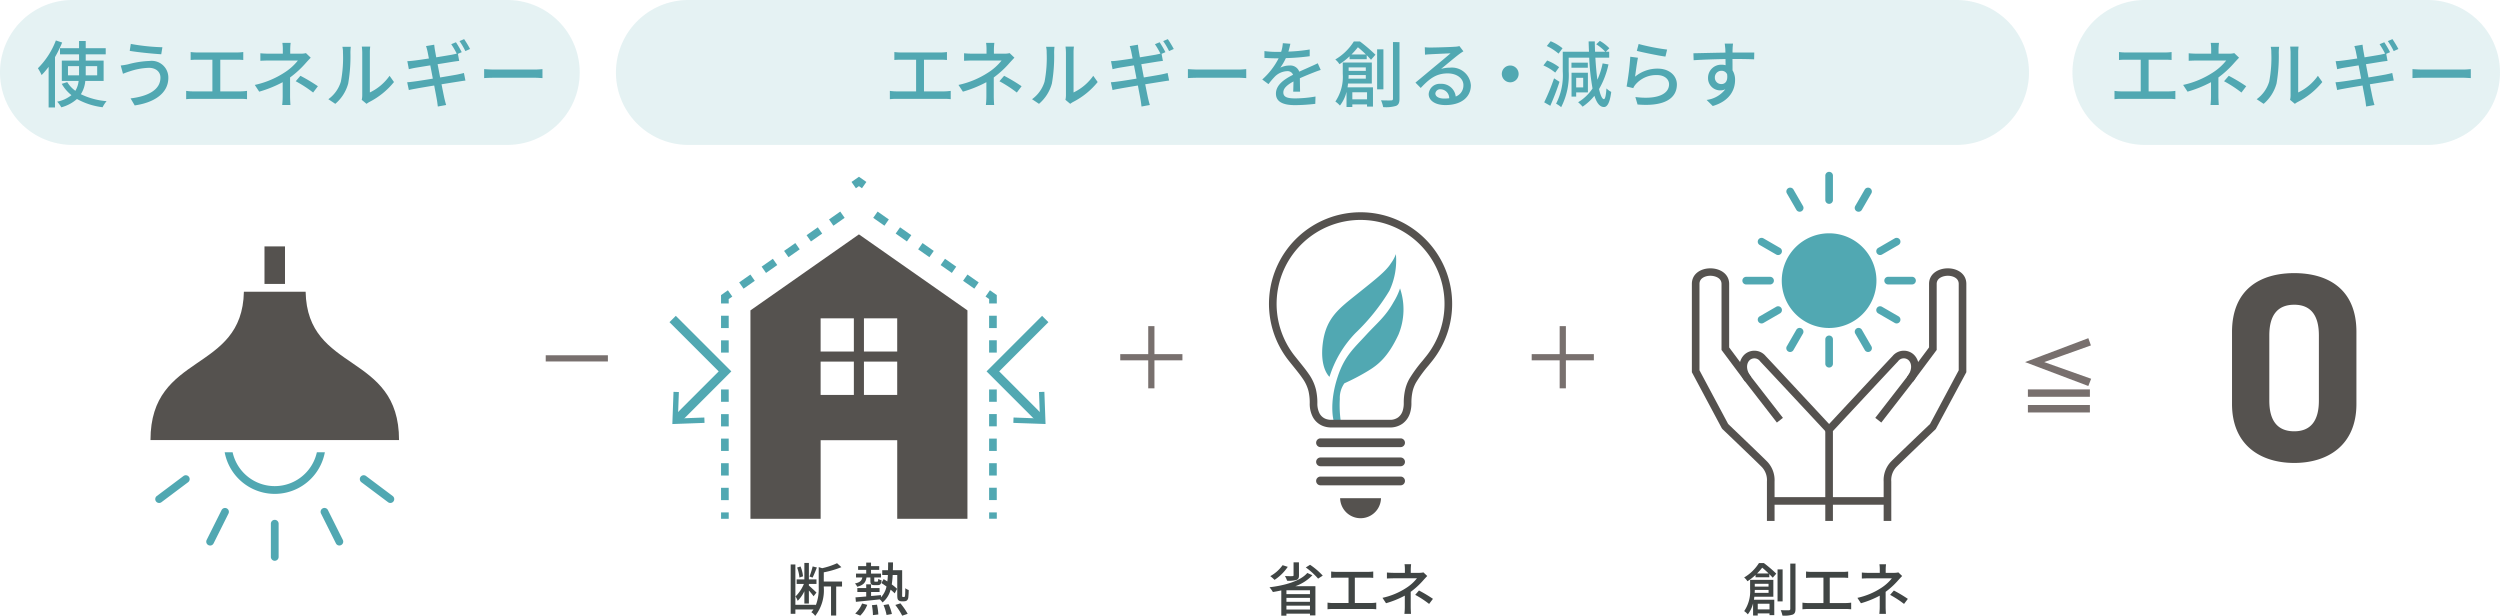
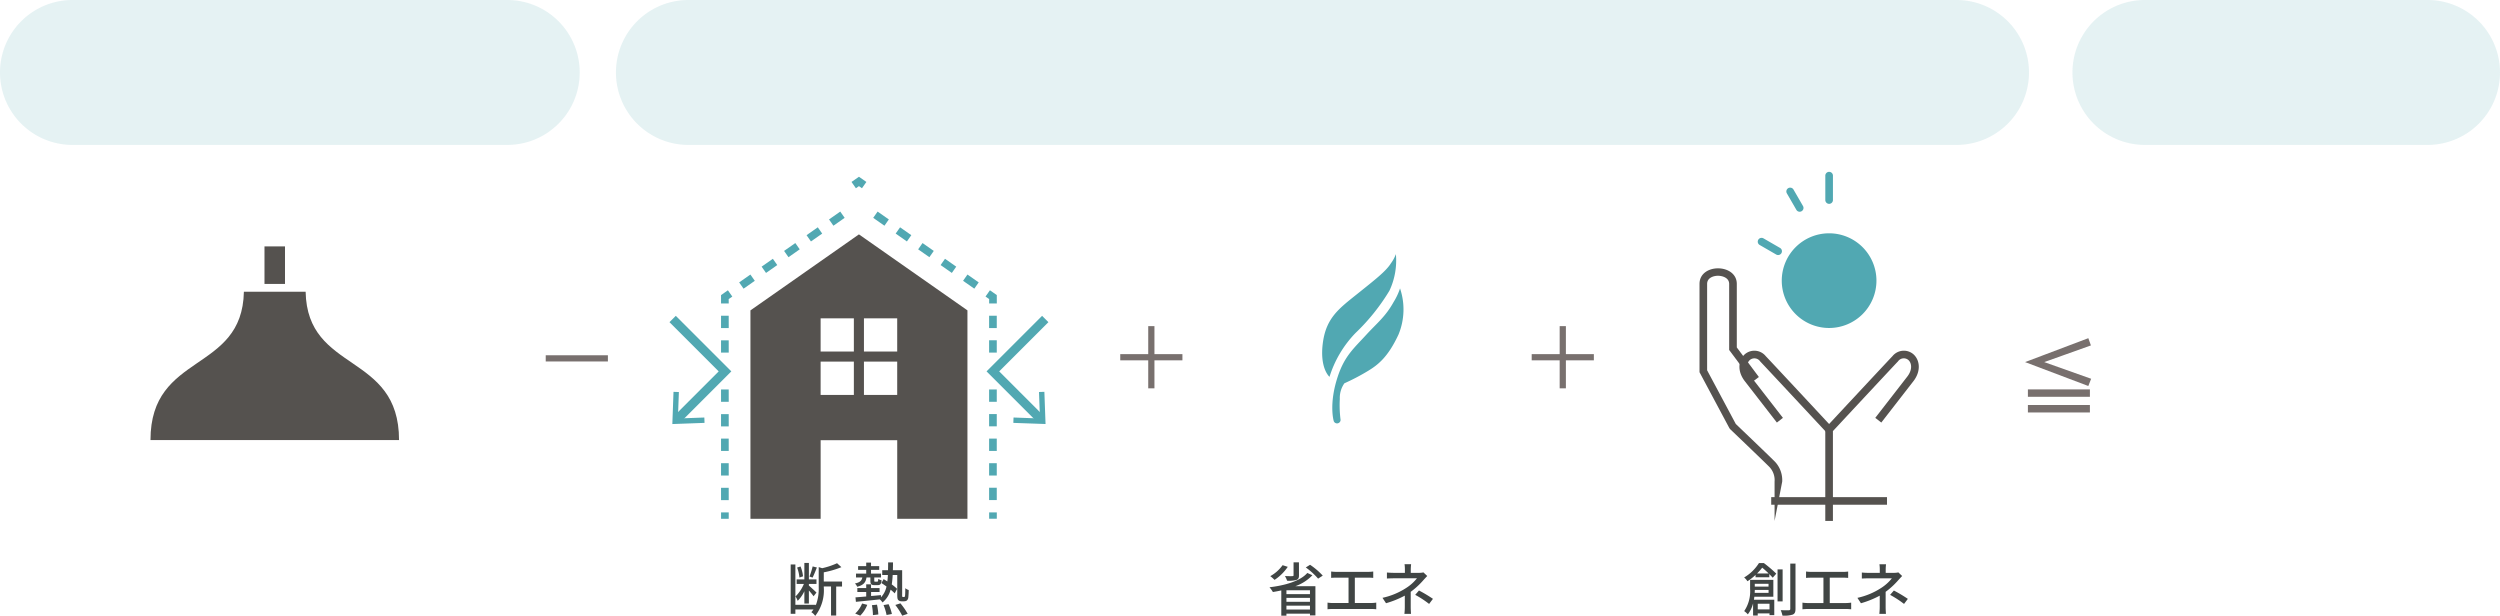
<svg xmlns="http://www.w3.org/2000/svg" width="345" height="84.996">
  <path d="M10 0h60a10 10 0 010 20H10a10 10 0 010-20zm286 0h39a10 10 0 010 20h-39a10 10 0 010-20zM95 0h175a10 10 0 010 20H95a10 10 0 010-20z" fill="#51a8b2" opacity=".15" />
-   <path d="M7.71 5.58a10.8 10.8 0 01-2.48 3.84 6.2 6.2 0 01.51.94 10.159 10.159 0 00.97-1.14v5.61h.88V7.88a17 17 0 00.99-2.01zm1.67 4.82V9.13h1.53v1.27zm4.03-1.27v1.27h-1.58V9.13zm.89 2.04V8.36h-2.47V7.5h2.76v-.85h-2.76v-.99h-.92v.99H8.28v.85h2.63v.86H8.53v2.81h2.32a3.316 3.316 0 01-.45 1.36 4.108 4.108 0 01-1.12-1.2l-.76.24a5.442 5.442 0 001.34 1.56 4.58 4.58 0 01-1.97.9 3.97 3.97 0 01.57.78 5.275 5.275 0 002.16-1.15 9.708 9.708 0 003.54 1.14 4.06 4.06 0 01.55-.84 9.908 9.908 0 01-3.55-.96 4.06 4.06 0 00.61-1.83zm7.84-.47c0 1.69-1.67 2.58-4.12 2.88l.57.97c2.68-.39 4.64-1.66 4.64-3.81a2.3 2.3 0 00-2.57-2.33 13.03 13.03 0 00-3.01.47 8.853 8.853 0 01-.99.16l.31 1.14c.26-.1.59-.23.89-.32a9.24 9.24 0 012.68-.5c.99 0 1.6.57 1.6 1.34zm-4.09-4.64l-.15.96c1.14.2 3.22.4 4.35.47l.16-.97a28.364 28.364 0 01-4.36-.46zm8.26 1.12v1.1c.26-.03.67-.04.89-.04h2.11v4.37h-2.69a5.912 5.912 0 01-.93-.07v1.15a7.545 7.545 0 01.93-.05h6.6a6.924 6.924 0 01.87.05v-1.15a7.3 7.3 0 01-.87.07H30.4V8.24h2.27a8.9 8.9 0 01.9.04v-1.1a6.372 6.372 0 01-.9.06H27.2a7 7 0 01-.89-.06zm13.8-1.26h-1.14a6.075 6.075 0 01.06.9v.59h-1.86c-.34 0-.9-.02-1.24-.06v1.04c.31-.02.9-.04 1.26-.04h3.92a7.5 7.5 0 01-1.88 1.68 12.256 12.256 0 01-4.07 1.69l.61.93a16.2 16.2 0 003.24-1.31v1.97a10.41 10.41 0 01-.07 1.18h1.14c-.02-.31-.05-.81-.05-1.18v-2.62a13.45 13.45 0 002.2-2.03c.18-.2.44-.48.65-.7l-.66-.63a2.956 2.956 0 01-.71.08h-1.46v-.59a7.981 7.981 0 01.06-.9zm3.1 6.85l.66-.87a23.908 23.908 0 00-2.41-1.44l-.65.75a17.214 17.214 0 012.4 1.56zm6.71 1.01l.66.55a3.108 3.108 0 01.38-.25 10.522 10.522 0 003.41-2.76l-.61-.86a7.035 7.035 0 01-2.72 2.3V7.23a6.023 6.023 0 01.05-.8h-1.16a7.329 7.329 0 01.06.8v5.92a2.884 2.884 0 01-.07.63zm-4.61-.09l.96.64a5.618 5.618 0 001.78-2.8 21.908 21.908 0 00.31-4.27 7.485 7.485 0 01.05-.8h-1.16a3.116 3.116 0 01.08.81 17.339 17.339 0 01-.29 3.99 4.629 4.629 0 01-1.73 2.43zm17.61-7.86l-.65.27a11.942 11.942 0 01.76 1.3c-.19.05-.43.1-.67.15-.39.07-1.24.21-2.16.36-.09-.51-.16-.89-.18-1.01-.04-.23-.08-.54-.1-.73l-1.13.19a6.025 6.025 0 01.2.71c.03.14.1.51.2 1-.91.14-1.74.26-2.11.3-.31.04-.59.06-.87.07l.21 1.11c.32-.08.56-.13.86-.19.35-.06 1.18-.19 2.1-.34.11.57.23 1.21.35 1.83-1.08.18-2.1.34-2.59.4-.28.04-.7.09-.95.1l.23 1.08c.22-.06.53-.12.93-.19.47-.09 1.48-.26 2.57-.44.17.92.32 1.68.36 1.93.06.3.09.62.14.97l1.15-.21c-.1-.3-.18-.65-.25-.94-.06-.27-.21-1.01-.39-1.92.94-.15 1.81-.29 2.33-.37.38-.06.74-.12.97-.14l-.21-1.05c-.23.07-.56.14-.94.22-.48.09-1.37.24-2.34.4-.12-.62-.24-1.26-.35-1.83.9-.14 1.74-.28 2.18-.35.28-.04.62-.09.8-.1l-.18-.98.53-.23a14.4 14.4 0 00-.8-1.37zm1.13-.43l-.64.27a9.978 9.978 0 01.81 1.38l.65-.29a14.449 14.449 0 00-.82-1.36zm2.76 4.14v1.24c.34-.03.94-.05 1.49-.05h5.44c.44 0 .9.04 1.12.05V9.54c-.25.02-.64.06-1.12.06H68.3c-.54 0-1.16-.04-1.49-.06zm225.61-2.36v1.1c.26-.03.67-.04.89-.04h2.11v4.37h-2.69a5.912 5.912 0 01-.93-.07v1.15a7.545 7.545 0 01.93-.05h6.6a6.924 6.924 0 01.87.05v-1.15a7.3 7.3 0 01-.87.07h-2.82V8.24h2.27a8.9 8.9 0 01.9.04v-1.1a6.372 6.372 0 01-.9.06h-5.47a7 7 0 01-.89-.06zm13.8-1.26h-1.14a6.074 6.074 0 01.06.9v.59h-1.86c-.34 0-.9-.02-1.24-.06v1.04c.31-.02.9-.04 1.26-.04h3.92a7.5 7.5 0 01-1.88 1.68 12.256 12.256 0 01-4.07 1.69l.61.93a16.2 16.2 0 003.24-1.31v1.97a10.411 10.411 0 01-.07 1.18h1.14c-.02-.31-.05-.81-.05-1.18v-2.62a13.451 13.451 0 002.2-2.03c.18-.2.44-.48.65-.7l-.66-.63a2.956 2.956 0 01-.71.08h-1.46v-.59a7.982 7.982 0 01.06-.9zm3.1 6.85l.66-.87a23.908 23.908 0 00-2.41-1.44l-.65.75a17.214 17.214 0 012.4 1.56zm6.71 1.01l.66.55a3.108 3.108 0 01.38-.25 10.522 10.522 0 003.41-2.76l-.61-.86a7.035 7.035 0 01-2.72 2.3V7.23a6.023 6.023 0 01.05-.8h-1.16a7.329 7.329 0 01.06.8v5.92a2.884 2.884 0 01-.07.63zm-4.61-.09l.96.64a5.618 5.618 0 001.78-2.8 21.908 21.908 0 00.31-4.27 7.485 7.485 0 01.05-.8h-1.16a3.116 3.116 0 01.08.81 17.339 17.339 0 01-.29 3.99 4.629 4.629 0 01-1.73 2.43zm17.61-7.86l-.65.27a11.942 11.942 0 01.76 1.3c-.19.05-.43.1-.67.15-.39.07-1.24.21-2.16.36-.09-.51-.16-.89-.18-1.01-.04-.23-.08-.54-.1-.73l-1.13.19a6.025 6.025 0 01.2.71c.03.14.1.51.2 1-.91.14-1.74.26-2.11.3-.31.04-.59.06-.87.07l.21 1.11c.32-.08.56-.13.86-.19.35-.06 1.18-.19 2.1-.34.11.57.23 1.21.35 1.83-1.08.18-2.1.34-2.59.4-.28.04-.7.09-.95.1l.23 1.08c.22-.06.53-.12.93-.19.47-.09 1.48-.26 2.57-.44.17.92.32 1.68.36 1.93.06.3.09.62.14.97l1.15-.21c-.1-.3-.18-.65-.25-.94-.06-.27-.21-1.01-.39-1.92.94-.15 1.81-.29 2.33-.37.38-.06.74-.12.97-.14l-.21-1.05c-.23.07-.56.14-.94.22-.48.09-1.37.24-2.34.4-.12-.62-.24-1.26-.35-1.83.9-.14 1.74-.28 2.18-.35.28-.04.62-.09.8-.1l-.18-.98.53-.23a14.4 14.4 0 00-.8-1.37zm1.13-.43l-.64.27a9.978 9.978 0 01.81 1.38l.65-.29a14.449 14.449 0 00-.82-1.36zm2.76 4.14v1.24c.34-.03.94-.05 1.49-.05h5.44c.44 0 .9.04 1.12.05V9.54c-.25.02-.64.06-1.12.06h-5.44c-.54 0-1.16-.04-1.49-.06zm-209.5-2.36v1.1c.26-.03.67-.04.89-.04h2.11v4.37h-2.69a5.912 5.912 0 01-.93-.07v1.15a7.545 7.545 0 01.93-.05h6.6a6.924 6.924 0 01.87.05v-1.15a7.3 7.3 0 01-.87.07h-2.82V8.24h2.27a8.9 8.9 0 01.9.04v-1.1a6.372 6.372 0 01-.9.06h-5.47a7 7 0 01-.89-.06zm13.8-1.26h-1.14a6.074 6.074 0 01.06.9v.59h-1.86c-.34 0-.9-.02-1.24-.06v1.04c.31-.02.9-.04 1.26-.04h3.92a7.5 7.5 0 01-1.88 1.68 12.256 12.256 0 01-4.07 1.69l.61.93a16.2 16.2 0 003.24-1.31v1.97a10.411 10.411 0 01-.07 1.18h1.14c-.02-.31-.05-.81-.05-1.18v-2.62a13.451 13.451 0 002.2-2.03c.18-.2.44-.48.65-.7l-.66-.63a2.956 2.956 0 01-.71.08h-1.46v-.59a7.982 7.982 0 01.06-.9zm3.1 6.85l.66-.87a23.908 23.908 0 00-2.41-1.44l-.65.75a17.214 17.214 0 012.4 1.56zm6.71 1.01l.66.55a3.108 3.108 0 01.38-.25 10.522 10.522 0 003.41-2.76l-.61-.86a7.035 7.035 0 01-2.72 2.3V7.23a6.023 6.023 0 01.05-.8h-1.16a7.329 7.329 0 01.06.8v5.92a2.884 2.884 0 01-.07.63zm-4.61-.09l.96.64a5.618 5.618 0 001.78-2.8 21.908 21.908 0 00.31-4.27 7.485 7.485 0 01.05-.8h-1.16a3.116 3.116 0 01.08.81 17.339 17.339 0 01-.29 3.99 4.629 4.629 0 01-1.73 2.43zm17.61-7.86l-.65.27a11.942 11.942 0 01.76 1.3c-.19.05-.43.1-.67.15-.39.07-1.24.21-2.16.36-.09-.51-.16-.89-.18-1.01-.04-.23-.08-.54-.1-.73l-1.13.19a6.025 6.025 0 01.2.71c.03.14.1.51.2 1-.91.14-1.74.26-2.11.3-.31.04-.59.06-.87.07l.21 1.11c.32-.08.56-.13.86-.19.35-.06 1.18-.19 2.1-.34.11.57.23 1.21.35 1.83-1.08.18-2.1.34-2.59.4-.28.04-.7.09-.95.1l.23 1.08c.22-.06.53-.12.93-.19.47-.09 1.48-.26 2.57-.44.17.92.32 1.68.36 1.93.06.3.09.62.14.97l1.15-.21c-.1-.3-.18-.65-.25-.94-.06-.27-.21-1.01-.39-1.92.94-.15 1.81-.29 2.33-.37.38-.06.74-.12.97-.14l-.21-1.05c-.23.07-.56.14-.94.22-.48.09-1.37.24-2.34.4-.12-.62-.24-1.26-.35-1.83.9-.14 1.74-.28 2.18-.35.28-.04.62-.09.8-.1l-.18-.98.53-.23a14.4 14.4 0 00-.8-1.37zm1.13-.43l-.64.27a9.978 9.978 0 01.81 1.38l.65-.29a14.449 14.449 0 00-.82-1.36zm2.77 4.14v1.24c.34-.03.94-.05 1.49-.05h5.44c.44 0 .9.04 1.12.05V9.54c-.25.02-.64.06-1.12.06h-5.44c-.54 0-1.16-.04-1.49-.06zm14.14-3.5l-1.04-.08a4.98 4.98 0 01-.23 1.19c-.2.01-.4.01-.59.01a12.926 12.926 0 01-1.72-.11v.94c.56.04 1.25.06 1.67.06h.29a10.048 10.048 0 01-2.26 2.92l.86.64a10.876 10.876 0 01.91-1.07 2.549 2.549 0 011.66-.72.8.8 0 01.82.5c-1.16.59-2.36 1.37-2.36 2.6s1.16 1.59 2.65 1.59a25.465 25.465 0 002.78-.18l.03-1.01a17.028 17.028 0 01-2.78.26c-1.01 0-1.66-.14-1.66-.82 0-.59.54-1.05 1.4-1.52-.01.49-.02 1.06-.04 1.41h.95c-.01-.48-.02-1.28-.03-1.85.7-.32 1.35-.58 1.86-.78.3-.12.73-.28 1.02-.37l-.41-.92c-.32.16-.61.29-.95.44-.47.22-.98.43-1.6.72a1.316 1.316 0 00-1.34-.85 2.937 2.937 0 00-1.28.3 8.024 8.024 0 00.77-1.32 30.9 30.9 0 003.29-.26v-.93a23.055 23.055 0 01-2.94.29c.13-.43.21-.8.27-1.08zm10.41 3.26v.48h-2.37V9.3zm-2.39 1.56c.01-.17.02-.34.02-.5h2.37v.5zm2.56 1.87v.98h-2.03v-.98zm.66-1.2v-2.9h-4.01v1.54a6.089 6.089 0 01-1.02 3.84 3.329 3.329 0 01.63.56 5 5 0 00.91-1.9v2.1h.8v-.36h2.03v.3h.82v-2.66h-3.51c.03-.17.05-.35.07-.52zm-2.81-4.01a10.893 10.893 0 00.89-1 14.517 14.517 0 011.11 1zm.33-1.8a7.544 7.544 0 01-2.56 2.49 2.541 2.541 0 01.57.65 8.936 8.936 0 001.4-1.09v.4h2.37v-.55c.23.24.43.45.59.63l.61-.7a21.959 21.959 0 00-2.14-1.83zm4.08 1.09h-.87v5.52h.87zm1.32-1v7.81c0 .17-.08.23-.24.24-.2 0-.78.01-1.41-.02a4.636 4.636 0 01.3.94 4.861 4.861 0 001.78-.17c.35-.16.47-.43.47-.98V5.81zm5.85 7.08a.665.665 0 01.73-.57 1.228 1.228 0 011.18 1.24 5.329 5.329 0 01-.71.04c-.71 0-1.2-.27-1.2-.71zm-1.46-6.37l.03 1.03c.23-.03.49-.05.74-.06.52-.03 2.25-.11 2.78-.13-.5.44-1.66 1.4-2.22 1.86-.59.49-1.84 1.54-2.62 2.18l.73.74c1.18-1.26 2.12-2.01 3.72-2.01 1.25 0 2.17.68 2.17 1.62a1.624 1.624 0 01-1.06 1.57 1.974 1.974 0 00-2.08-1.75 1.52 1.52 0 00-1.65 1.41c0 .91.92 1.52 2.3 1.52 2.25 0 3.52-1.14 3.52-2.73a2.627 2.627 0 00-2.91-2.43 4.143 4.143 0 00-1.2.17c.71-.58 1.94-1.62 2.45-2 .21-.16.42-.3.63-.43l-.55-.72a2.982 2.982 0 01-.64.09c-.54.05-2.82.11-3.34.11a7.263 7.263 0 01-.8-.04zm11.79 2.52a1.161 1.161 0 00-1.16 1.16 1.161 1.161 0 001.16 1.16 1.161 1.161 0 001.16-1.16 1.161 1.161 0 00-1.16-1.16zm7.22-2.38a6.4 6.4 0 00-1.64-.97l-.53.66a7.565 7.565 0 011.62 1.05zm-.47 2.61a6.591 6.591 0 00-1.65-.92l-.52.68a6.894 6.894 0 011.63.99zm-.7 1.54a29.424 29.424 0 01-1.36 3.31l.84.48a34.562 34.562 0 001.27-3.31zm4.02-.07v1.32h-.97v-1.32zm.65 2.01v-2.71h-2.26v3.29h.64v-.58zm-.01-4.1h-2.26v.7h2.26zm2.04.1a10.594 10.594 0 01-.72 2.25c-.12-.87-.21-1.91-.28-3.04h1.91v-.82h-.47l.49-.48a5.617 5.617 0 00-1.31-1.02l-.5.47a6.36 6.36 0 011.25 1.03h-1.41c-.02-.47-.03-.95-.04-1.43h-.85c.01.49.03.97.05 1.43h-3.62v2.7a8.567 8.567 0 01-.92 4.47 3.467 3.467 0 01.7.48 9.65 9.65 0 001.04-4.95V7.96h2.83a30.831 30.831 0 00.46 4.25 6.226 6.226 0 01-1.99 1.9 5.12 5.12 0 01.62.61 7.5 7.5 0 001.63-1.5c.31.98.73 1.54 1.31 1.55.38.01.8-.4 1.01-2.09a2.5 2.5 0 01-.66-.48c-.06.96-.18 1.48-.35 1.48-.25-.01-.48-.53-.67-1.39a11.754 11.754 0 001.3-3.4zm4.97-2.68l-.25.95c.77.2 2.97.66 3.95.79l.23-.97a29.306 29.306 0 01-3.93-.77zm-.09 1.9l-1.06-.14a37.506 37.506 0 01-.51 4.11l.92.22a2.035 2.035 0 01.34-.53 3.753 3.753 0 012.95-1.27c.96 0 1.65.53 1.65 1.27 0 1.32-1.56 2.15-4.65 1.76l.3 1.03c3.91.33 5.43-.97 5.43-2.77 0-1.19-1.02-2.18-2.65-2.18a4.814 4.814 0 00-3.12 1.11c.09-.61.26-1.98.4-2.61zm13.12-1.95h-1.15c.02.1.05.41.08.73.01.12.01.29.02.51-1.43.02-3.29.07-4.42.09l.03.96c1.24-.08 2.88-.14 4.4-.16 0 .29.01.59.01.85a2 2 0 00-.56-.07 1.806 1.806 0 00-1.86 1.8 1.67 1.67 0 001.68 1.74 1.566 1.566 0 00.7-.15 3.842 3.842 0 01-2.58 1.47l.85.84c2.37-.69 3.08-2.26 3.08-3.59a2.463 2.463 0 00-.35-1.33c0-.45 0-1.03-.01-1.57 1.45 0 2.4.02 2.99.05l.02-.94h-3c0-.2 0-.38.01-.5a5.827 5.827 0 01.06-.73zm-2.51 4.69a.9.9 0 01.91-.94.824.824 0 01.78.48c.13.94-.26 1.35-.78 1.35a.877.877 0 01-.91-.89z" fill="#51a8b2" />
  <path d="M112.146 78.164a10.174 10.174 0 01-.44 1.4l.432.144c.176-.352.408-.92.592-1.392zm-1.328 1.368a4.922 4.922 0 00-.344-1.36l-.472.152a5.228 5.228 0 01.32 1.376zm.184 3.76h.624v-1.808c.248.28.52.616.648.8l.4-.512c-.16-.16-.808-.768-1.048-.96v-.232h1.048v-.624h-1.048v-2.272h-.624v2.272h-1.064v.624h1a5.267 5.267 0 01-1.156 1.728 3.275 3.275 0 01.3.608 4.673 4.673 0 00.92-1.328zm5.2-3.04h-2.52V78.98a12.6 12.6 0 002.432-.712l-.6-.544a10.253 10.253 0 01-2.056.688l-.476-.152v2.764a6.285 6.285 0 01-.408 2.52v-.08h-2.812v-5.572h-.648V84.7h.648v-.592h2.5a3.293 3.293 0 01-.3.376 1.647 1.647 0 01.536.512 5.748 5.748 0 001.184-3.96v-.1h1v4.012h.712V80.94h.808zm3.912-.56v.44c0 .48.1.616.576.616h.44c.336 0 .488-.144.536-.664a1.359 1.359 0 01-.464-.2c-.024.344-.048.384-.152.384h-.28c-.1 0-.12-.016-.12-.144v-.432h.932v-.536h-1.38v-.512h1.128v-.52h-1.128v-.488h-.664v.488h-1.12v.52h1.12v.512h-1.408v.536h.872c-.088.44-.328.68-1.024.832a1.228 1.228 0 01.312.448c.888-.224 1.184-.616 1.288-1.28zm-1.4 5.264a4.282 4.282 0 00.968-1.488l-.712-.184a3.838 3.838 0 01-.952 1.384zm1.608-1.44a8.13 8.13 0 01.144 1.368l.744-.088a8.343 8.343 0 00-.184-1.352zm1.608-.016a7.026 7.026 0 01.416 1.368l.736-.136a6.563 6.563 0 00-.456-1.352zm1.624-.016a9.66 9.66 0 01.952 1.48l.752-.256a9.1 9.1 0 00-1-1.448zm1.048-1.1a.084.084 0 01-.08-.032 1.034 1.034 0 01-.024-.344v-3.32h-1.28c.008-.344.016-.7.016-1.08h-.672c0 .376-.008.736-.016 1.08h-.8v.664h.784c-.016.312-.04.608-.08.888a7.54 7.54 0 00-.512-.32l-.3.544c.216.136.456.3.7.472a3.072 3.072 0 01-.76 1.488l-.008-.3c-.456.048-.912.088-1.36.128V81.7h1.172v-.544h-1.18v-.52h-.664v.52h-1.224v.544h1.224v.616c-.56.048-1.072.088-1.48.12l.056.616c.888-.088 2.1-.208 3.3-.336a2.018 2.018 0 01.376.424 3.366 3.366 0 001.112-1.768 6.507 6.507 0 01.568.512l.328-.624a6.615 6.615 0 00-.736-.608 12.258 12.258 0 00.128-1.3h.632v2.652c0 .552.04.7.152.816a.657.657 0 00.448.16h.328a.72.72 0 00.384-.1.655.655 0 00.208-.384 9.955 9.955 0 00.06-1.072 1.357 1.357 0 01-.472-.256c0 .44-.008.776-.024.936a.648.648 0 01-.056.248.157.157 0 01-.12.04zm54.653-4.78h-.744v1.776c0 .1-.04.12-.176.128-.12.008-.584.008-1.016-.016a2.948 2.948 0 01.3.648 4.151 4.151 0 001.264-.1c.288-.1.376-.28.376-.64zm-2.256.392a5.16 5.16 0 01-1.7 1.512 5.293 5.293 0 01.588.516 6.5 6.5 0 001.824-1.8zm3.776 3.992h-3.248v-.528h3.248zm-3.248 2.128v-.536h3.248v.536zm0-1.608h3.248v.544h-3.248zm2.88-3.44c-.976 1.128-3.08 1.72-5.22 1.976a3.982 3.982 0 01.472.656c.384-.064.776-.136 1.16-.224v3.488h.708v-.28h3.248v.24h.752v-4.032h-2.76a5.947 5.947 0 002.344-1.512zm-.208-.76a9.592 9.592 0 011.7 1.544l.64-.416a9.592 9.592 0 00-1.752-1.496zm3.5.56v.88c.208-.024.536-.032.712-.032h1.688v3.5h-2.156a4.73 4.73 0 01-.744-.056v.92a6.036 6.036 0 01.744-.04h5.28a5.539 5.539 0 01.7.04v-.92a5.843 5.843 0 01-.7.056h-2.256v-3.5h1.82a7.12 7.12 0 01.72.032v-.88a5.1 5.1 0 01-.72.048h-4.38a5.6 5.6 0 01-.712-.048zm11.04-1.008h-.912a4.86 4.86 0 01.048.72v.472h-1.488c-.272 0-.72-.016-.992-.048v.832c.248-.016.72-.032 1.008-.032h3.136a6 6 0 01-1.5 1.344 9.805 9.805 0 01-3.256 1.352l.488.744a12.958 12.958 0 002.592-1.048v1.576a8.329 8.329 0 01-.056.944h.912c-.016-.248-.04-.648-.04-.944v-2.1a10.761 10.761 0 001.76-1.624c.144-.16.352-.384.52-.56l-.528-.5a2.365 2.365 0 01-.568.064h-1.176v-.472a6.386 6.386 0 01.048-.72zm2.48 5.48l.528-.7a19.126 19.126 0 00-1.928-1.152l-.52.6a13.771 13.771 0 011.916 1.252zm46.839-2.776v.384h-1.9v-.384zm-1.912 1.248c.008-.136.016-.272.016-.4h1.9v.4zm2.048 1.5v.784h-1.624v-.784zm.528-.96v-2.328h-3.208v1.232a4.871 4.871 0 01-.816 3.076 2.663 2.663 0 01.5.448 4 4 0 00.728-1.52v1.68h.64v-.288h1.628v.24h.656v-2.128h-2.808c.024-.136.04-.28.056-.416zm-2.248-3.212a8.715 8.715 0 00.712-.8 11.614 11.614 0 01.888.8zm.264-1.44a6.035 6.035 0 01-2.048 1.992 2.032 2.032 0 01.456.52 7.149 7.149 0 001.12-.872v.32h1.9v-.436c.184.192.344.36.472.5l.488-.56a17.567 17.567 0 00-1.716-1.464zm3.264.872h-.7v4.416h.7zm1.056-.8v6.252c0 .136-.064.184-.192.192-.16 0-.624.008-1.128-.016a3.708 3.708 0 01.24.752 3.889 3.889 0 001.424-.14c.28-.128.376-.344.376-.784v-6.256zm2.176 1.1v.88c.208-.024.536-.032.712-.032h1.688v3.5h-2.152a4.73 4.73 0 01-.744-.056v.92a6.036 6.036 0 01.744-.04h5.28a5.539 5.539 0 01.7.04v-.92a5.843 5.843 0 01-.7.056h-2.256v-3.5h1.82a7.12 7.12 0 01.72.032v-.88a5.1 5.1 0 01-.72.048h-4.38a5.6 5.6 0 01-.712-.052zm11.04-1.008h-.912a4.86 4.86 0 01.048.72v.472h-1.484c-.272 0-.72-.016-.992-.048v.832c.248-.016.72-.032 1.008-.032h3.136a6 6 0 01-1.5 1.344 9.805 9.805 0 01-3.256 1.352l.488.744a12.958 12.958 0 002.592-1.048v1.572a8.329 8.329 0 01-.056.944h.912c-.016-.248-.04-.648-.04-.944v-2.1a10.761 10.761 0 001.76-1.624c.144-.16.352-.384.52-.56l-.528-.5a2.365 2.365 0 01-.568.064h-1.176v-.472a6.386 6.386 0 01.048-.72zm2.48 5.48l.528-.7a19.126 19.126 0 00-1.928-1.152l-.52.6a13.771 13.771 0 011.92 1.248z" fill="#404544" />
  <path d="M75.31 49.025v.858h8.58v-.858zm83.145-4.019v3.861h-3.861v.858h3.861v3.861h.858v-3.861h3.861v-.858h-3.861v-3.861zm56.779 0v3.861h-3.861v.858h3.861v3.861h.858v-3.861h3.861v-.858h-3.861v-3.861zm64.227 4.963l8.728-3.3.357 1-6.441 2.3 6.472 2.3-.389 1zm8.946 4.792h-8.557v-1.027h8.557zm0 2.163h-8.557v-1.031h8.557z" fill="#78706e" />
-   <path d="M260.999 71.889h-1.055v-5.424a3.713 3.713 0 01.953-2.7c.438-.469 4.847-4.682 5.449-5.256l3.958-7.41V39.184c0-.89-.941-1.128-1.5-1.128-.534 0-1.541.236-1.541 1.128v9.107l-3.256 4.363-.844-.631 3.046-4.081v-8.758c0-2.841 5.146-2.9 5.146 0v12.181l-4.221 7.849c-1.738 1.659-5.116 4.9-5.468 5.273a2.628 2.628 0 00-.67 1.978z" fill="#55524f" />
  <path d="M252.944 71.889h-1.055V59.08l.142-.152c.341-.366 8.358-8.976 9.132-9.781a2.018 2.018 0 012.878-.268c.873.766 1.139 2.314-.04 3.789l-4.381 5.644-.834-.647 4.384-5.651c.771-.963.67-1.907.174-2.342a.971.971 0 00-1.421.2c-.713.741-7.877 8.434-8.98 9.618z" fill="#55524f" />
-   <path d="M252.515 68.601h7.892v1.055h-7.892zm-7.624 3.288h-1.055v-5.424a2.628 2.628 0 00-.67-1.978c-.352-.377-3.731-3.613-5.468-5.273l-.1-.133-4.12-7.717v-12.18c0-2.9 5.146-2.841 5.146 0v8.762l3.046 4.081-.844.631-3.256-4.363v-9.111c0-.892-1.008-1.128-1.541-1.128-.556 0-1.5.238-1.5 1.128v11.917l3.957 7.41c.6.574 5.011 4.787 5.449 5.256a3.713 3.713 0 01.954 2.7z" fill="#55524f" />
+   <path d="M252.515 68.601h7.892v1.055h-7.892zm-7.624 3.288v-5.424a2.628 2.628 0 00-.67-1.978c-.352-.377-3.731-3.613-5.468-5.273l-.1-.133-4.12-7.717v-12.18c0-2.9 5.146-2.841 5.146 0v8.762l3.046 4.081-.844.631-3.256-4.363v-9.111c0-.892-1.008-1.128-1.541-1.128-.556 0-1.5.238-1.5 1.128v11.917l3.957 7.41c.6.574 5.011 4.787 5.449 5.256a3.713 3.713 0 01.954 2.7z" fill="#55524f" />
  <path d="M252.029 59.647c-.084-.089-8.353-8.97-9.121-9.768a.97.97 0 00-1.42-.206c-.5.435-.6 1.378.167 2.336l4.389 5.656-.834.648-4.381-5.651c-1.174-1.469-.908-3.016-.035-3.783a2.019 2.019 0 012.879.269c.773.8 8.791 9.415 9.13 9.782zm-7.602 8.954h7.892v1.055h-7.892z" fill="#55524f" />
  <path d="M258.949 38.728a6.533 6.533 0 11-6.533-6.532 6.533 6.533 0 016.533 6.532m-6.529-10.597a.526.526 0 01-.527-.527v-3.34a.527.527 0 111.053 0v3.34a.526.526 0 01-.527.527m-4.064 1.089a.526.526 0 01-.457-.264l-1.318-2.283a.528.528 0 01.914-.528l1.318 2.283a.527.527 0 01-.457.791m-2.973 5.977a.53.53 0 01-.264-.07l-2.284-1.319a.527.527 0 01.527-.913l2.284 1.319a.527.527 0 01-.264.983" fill="#51a8b2" />
-   <path d="M244.293 39.257h-3.34a.528.528 0 010-1.055h3.34a.528.528 0 010 1.055m-1.196 5.38a.527.527 0 01-.264-.983l2.284-1.319a.527.527 0 01.527.913l-2.284 1.319a.53.53 0 01-.264.07m3.941 3.939a.527.527 0 01-.457-.791l1.318-2.284a.528.528 0 01.914.528l-1.318 2.284a.528.528 0 01-.457.264m5.383 2.145a.526.526 0 01-.527-.527v-3.34a.527.527 0 111.053 0v3.34a.526.526 0 01-.527.527m5.379-2.147a.526.526 0 01-.457-.264l-1.321-2.282a.528.528 0 01.914-.528l1.318 2.283a.527.527 0 01-.456.791m3.94-3.939a.53.53 0 01-.264-.07l-2.283-1.319a.527.527 0 11.527-.913l2.283 1.319a.527.527 0 01-.264.983m2.148-5.381h-3.341a.528.528 0 010-1.055h3.341a.528.528 0 010 1.055m-4.43-4.06a.527.527 0 01-.264-.983l2.283-1.319a.527.527 0 11.527.913l-2.283 1.319a.53.53 0 01-.264.07m-2.973-5.975a.527.527 0 01-.457-.791l1.318-2.284a.528.528 0 01.914.528l-1.318 2.284a.526.526 0 01-.456.264M43.727 62.416a5.953 5.953 0 01-11.625 0h-1.097a7.033 7.033 0 0013.826 0zm-5.811 14.973a.536.536 0 01-.535-.535v-4.581a.535.535 0 011.07 0v4.581a.536.536 0 01-.535.535m-8.92-2.106a.535.535 0 01-.477-.773l2.049-4.1a.534.534 0 11.955.477l-2.048 4.1a.536.536 0 01-.479.3m-7.035-5.876a.534.534 0 01-.321-.962l3.665-2.749a.535.535 0 11.641.856l-3.666 2.748a.531.531 0 01-.319.108m24.873 5.871a.536.536 0 01-.479-.3l-2.048-4.1a.534.534 0 11.955-.477l2.049 4.1a.535.535 0 01-.477.773m7.035-5.868a.531.531 0 01-.319-.108l-3.666-2.748a.535.535 0 11.641-.856l3.665 2.749a.534.534 0 01-.321.962" fill="#51a8b2" />
  <path d="M42.172 40.255h-8.515c-.223 11.283-12.89 8.308-12.89 20.47h34.3c0-12.162-12.667-9.187-12.89-20.47m-5.678-6.248h2.831v5.18h-2.831z" fill="#55524f" />
  <path d="M136.501 70.709h1.058v.881h-1.058zm1.054-1.697h-1.058v-1.7h1.058zm0-3.392h-1.058v-1.7h1.058zm0-3.391h-1.058v-1.7h1.058zm0-3.392h-1.058v-1.692h1.058zm0-3.392h-1.058v-1.7h1.058zm0-6.784h-1.058v-1.7h1.058zm0-3.392h-1.058v-1.7h1.058zm.005-3.391h-1.058v-.607l-.5-.348.608-.866.948.664zm-3.106-2.042l-1.55-1.085.607-.866 1.551 1.085zm-3.1-2.172l-1.55-1.087.608-.866 1.55 1.086zm-3.1-2.172l-1.55-1.085.608-.866 1.55 1.085zm-3.1-2.172l-1.55-1.087.607-.866 1.551 1.087zm-3.1-2.172l-1.551-1.087.608-.866 1.55 1.087zm-3.102-5.17l-.418-.293-.419.293-.606-.87 1.026-.718 1.026.718zm-16.34 13.859l-.607-.866 1.55-1.085.608.866zm3.1-2.173l-.607-.866 1.551-1.085.607.866zm3.1-2.171l-.608-.867 1.551-1.085.607.866zm3.1-2.173l-.607-.866 1.55-1.087.608.866zm3.1-2.172l-.607-.866 1.55-1.087.608.866zm-14.447 10.73h-1.062v-1.156l.947-.663.608.866-.5.347zm0 27.136h-1.062v-1.7h1.058zm0-3.392h-1.062v-1.7h1.058zm0-3.392h-1.062v-1.7h1.058zm0-3.391h-1.062v-1.694h1.058zm0-3.393h-1.062v-1.7h1.058zm0-6.784h-1.062v-1.7h1.058zm0-3.392h-1.062v-1.7h1.058zm-1.059 25.439h1.058v.881h-1.058zm-5.719-12.321l-.872-.872 6.265-6.266-6.792-6.792.873-.872 7.664 7.663z" fill="#51a8b2" />
  <path d="M92.944 54.075l.741.026-.133 3.65 3.648-.134.026.74-4.443.162zm50.338 4.313l-7.138-7.138 7.664-7.663.873.872-6.792 6.792 6.265 6.266z" fill="#51a8b2" />
  <path d="M139.841 58.358l.026-.741 3.648.133-.132-3.653.741-.026.161 4.443z" fill="#51a8b2" />
  <path d="M118.533 32.344l-14.972 10.49v28.757h9.688V60.747h10.568v10.844h9.69V42.832zm-.7 22.153h-4.587v-4.592h4.587zm0-5.982h-4.587v-4.588h4.587zm5.981 5.982h-4.589v-4.592h4.589zm0-5.982h-4.589v-4.588h4.589z" fill="#55524f" />
  <path d="M183.467 52s-1.406-1.186-.9-4.781c.473-3.367 2.225-4.647 4.7-6.628s4-3.157 4.683-4.259a4.983 4.983 0 00.683-1.264 9.8 9.8 0 01-.893 5.05 28.2 28.2 0 01-4.681 5.838A15.193 15.193 0 00183.473 52m.582 6.104s-.717-2.355.578-6.205c.947-2.814 2.236-3.867 3.918-5.707 1.443-1.578 2.657-2.5 3.761-4.5a8.882 8.882 0 00.893-1.893 9.056 9.056 0 01-.211 6.364c-1.452 3.122-2.827 4.183-4.207 5.022a29.815 29.815 0 01-3.261 1.71 3.487 3.487 0 00-.631 2.157 15.686 15.686 0 00.105 2.892.487.487 0 01-.947.158" fill="#51a8b2" />
-   <path d="M190.577 68.747h-5.639a2.82 2.82 0 005.639 0m1.228-9.757h-8.091a3.167 3.167 0 01-1.18-.216 2.685 2.685 0 01-1.391-1.276 3.958 3.958 0 01-.4-1.863 7.111 7.111 0 00-.167-1.645 5.253 5.253 0 00-.854-1.813c-.335-.491-.783-1.045-1.3-1.688l-.554-.688a12.639 12.639 0 1119.78 0l-.513.637a17.788 17.788 0 00-1.719 2.346 4.618 4.618 0 00-.474 1.207 7.179 7.179 0 00-.165 1.644 4.474 4.474 0 01-.17 1.281 2.861 2.861 0 01-1.07 1.557 2.956 2.956 0 01-1.728.518m-4.048-28.64a11.583 11.583 0 00-9.073 18.791l.549.684c.532.661.992 1.23 1.351 1.755a6.3 6.3 0 011.008 2.163 8.115 8.115 0 01.2 1.892 2.949 2.949 0 00.285 1.381 1.637 1.637 0 00.844.778 2.1 2.1 0 00.789.141h8.084a1.876 1.876 0 001.126-.324 1.806 1.806 0 00.666-.99 3.444 3.444 0 00.129-.987 8.086 8.086 0 01.2-1.89 5.634 5.634 0 01.575-1.469 18.681 18.681 0 011.823-2.5l.508-.632a11.581 11.581 0 00-9.063-18.792m5.544 31.351h-11.1a.604.604 0 010-1.207h11.1a.604.604 0 010 1.207m0 2.638h-11.1a.604.604 0 010-1.207h11.1a.604.604 0 010 1.207m0 2.634h-11.1a.604.604 0 010-1.207h11.1a.604.604 0 010 1.207m131.88-21.184c0-5.957-4-8.1-8.584-8.1s-8.584 2.146-8.584 8.14v9.916c0 5.735 4 8.14 8.584 8.14s8.584-2.405 8.584-8.14zm-5.18.481V55.3c0 2.738-1.11 4.218-3.4 4.218-2.331 0-3.441-1.48-3.441-4.218v-9.028c0-2.738 1.11-4.218 3.441-4.218 2.29-.003 3.4 1.48 3.4 4.218z" fill="#55524f" />
</svg>